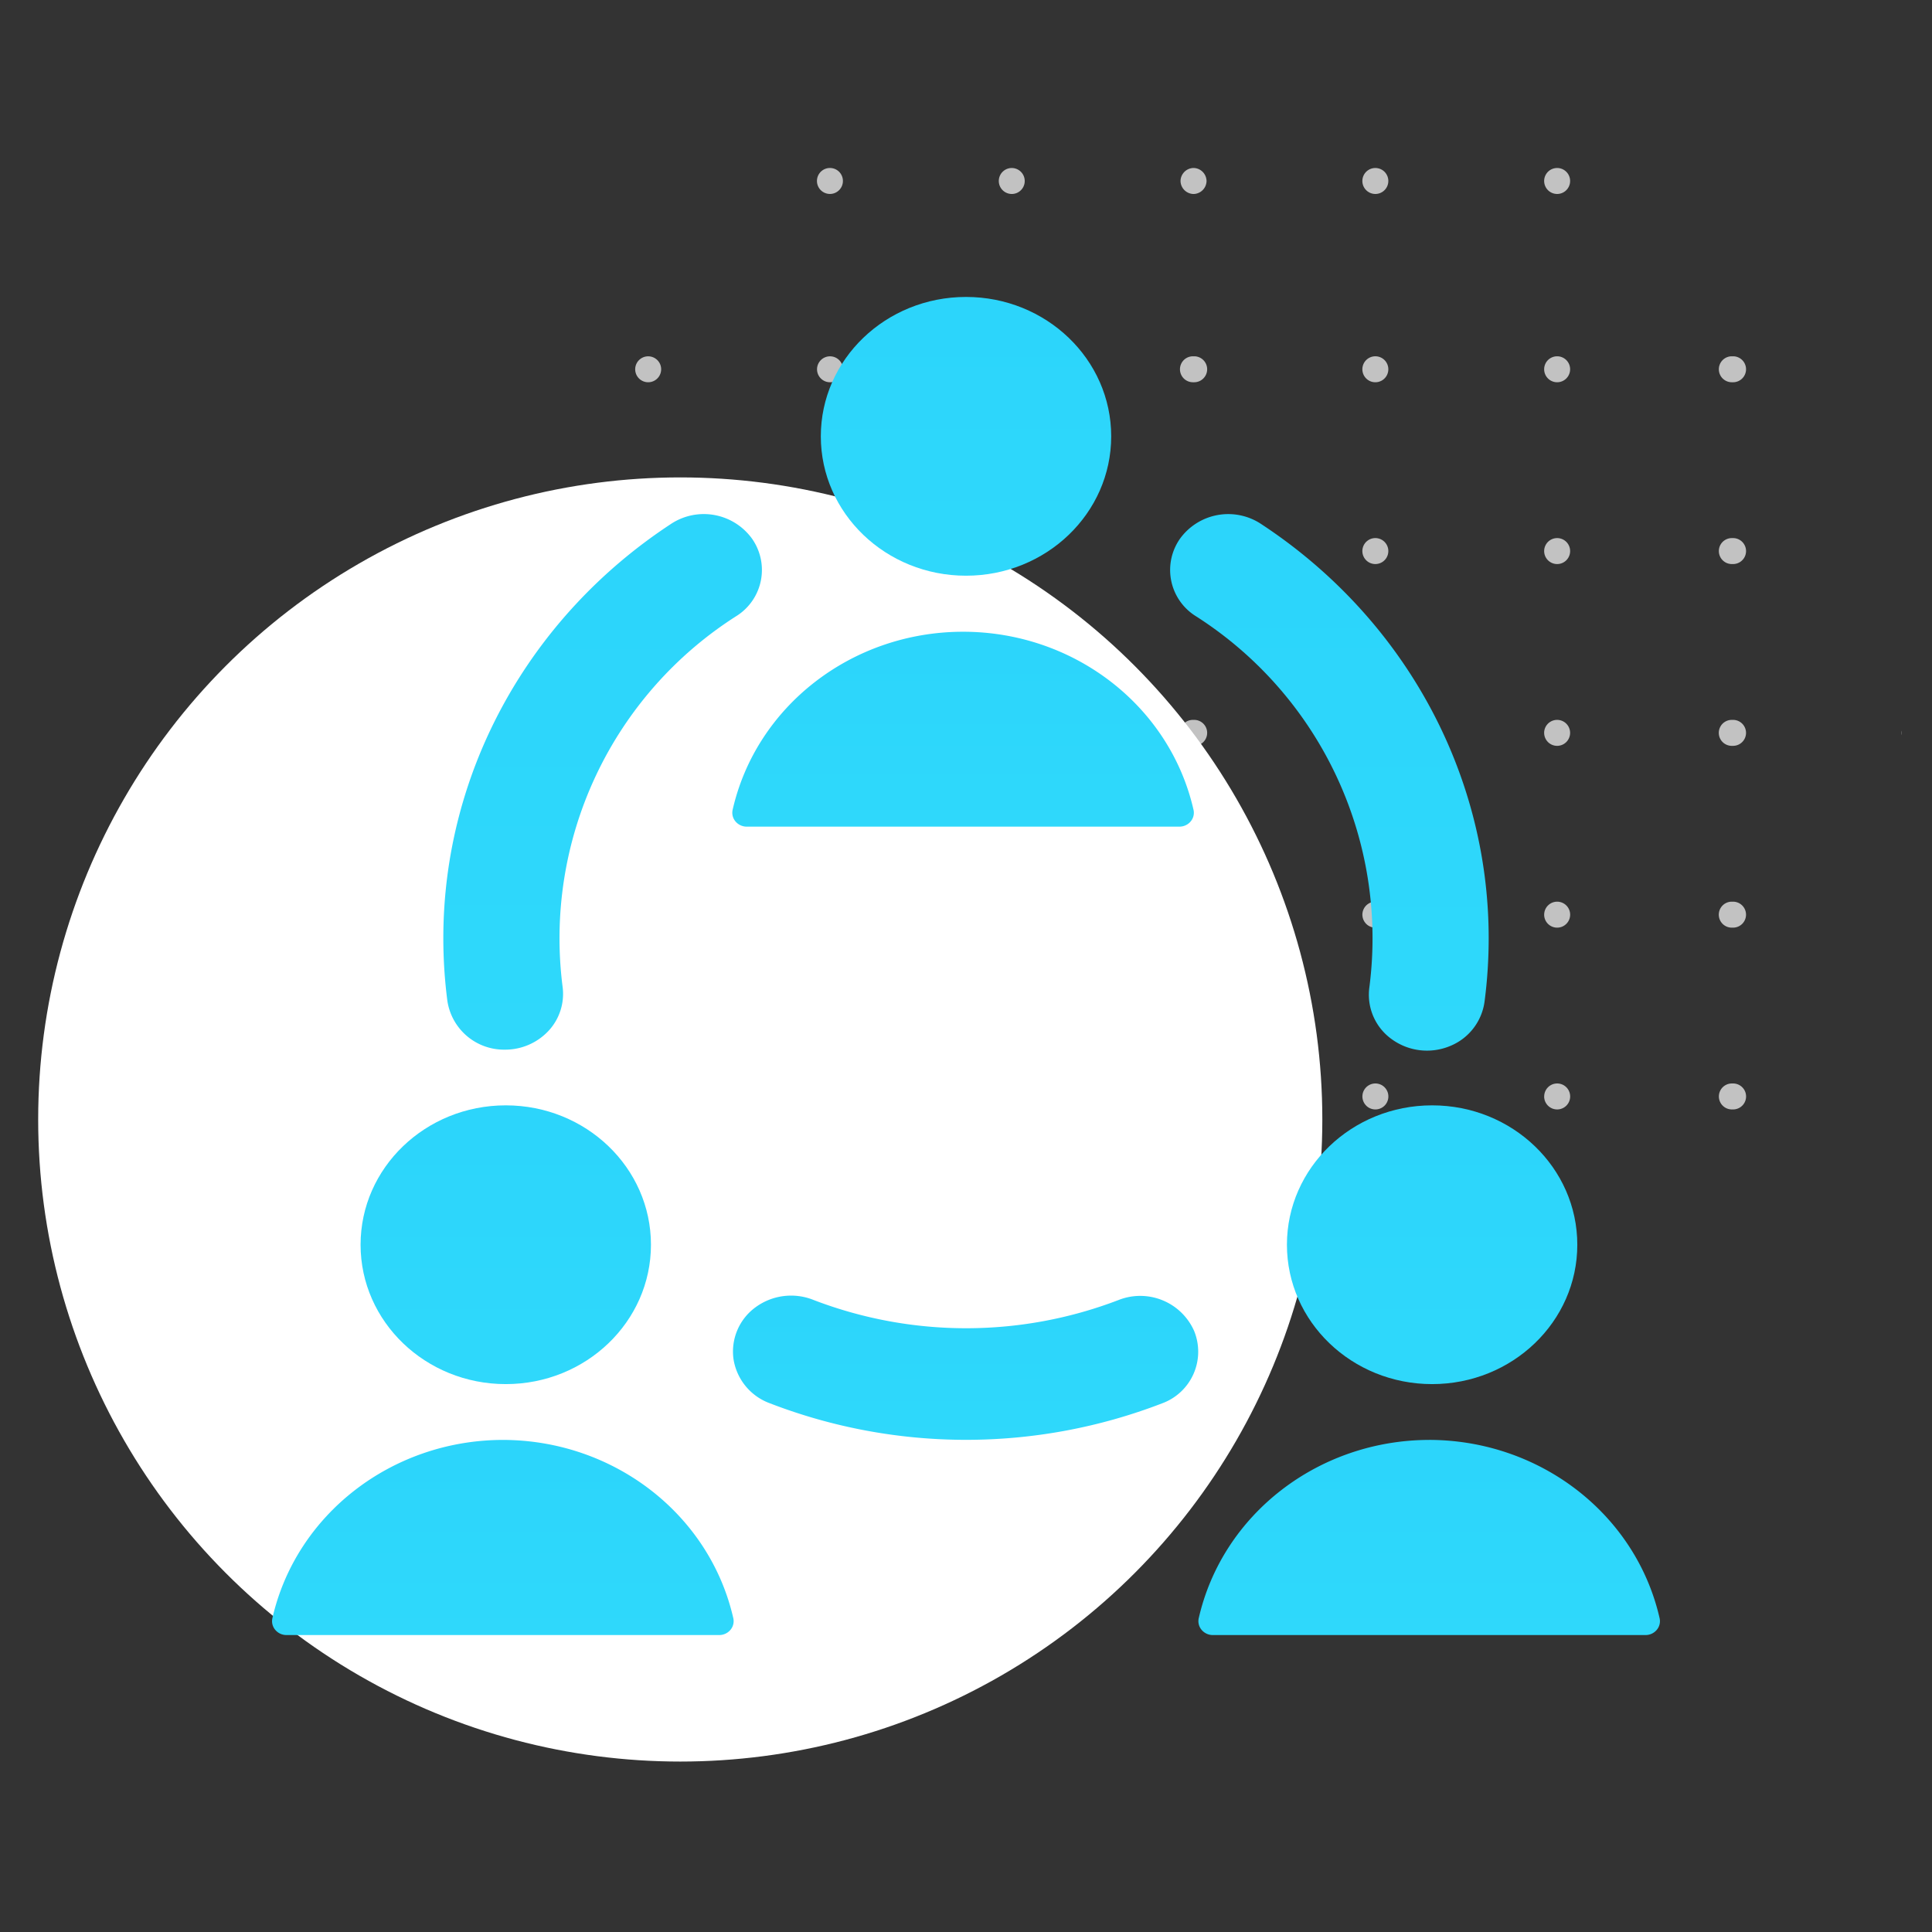
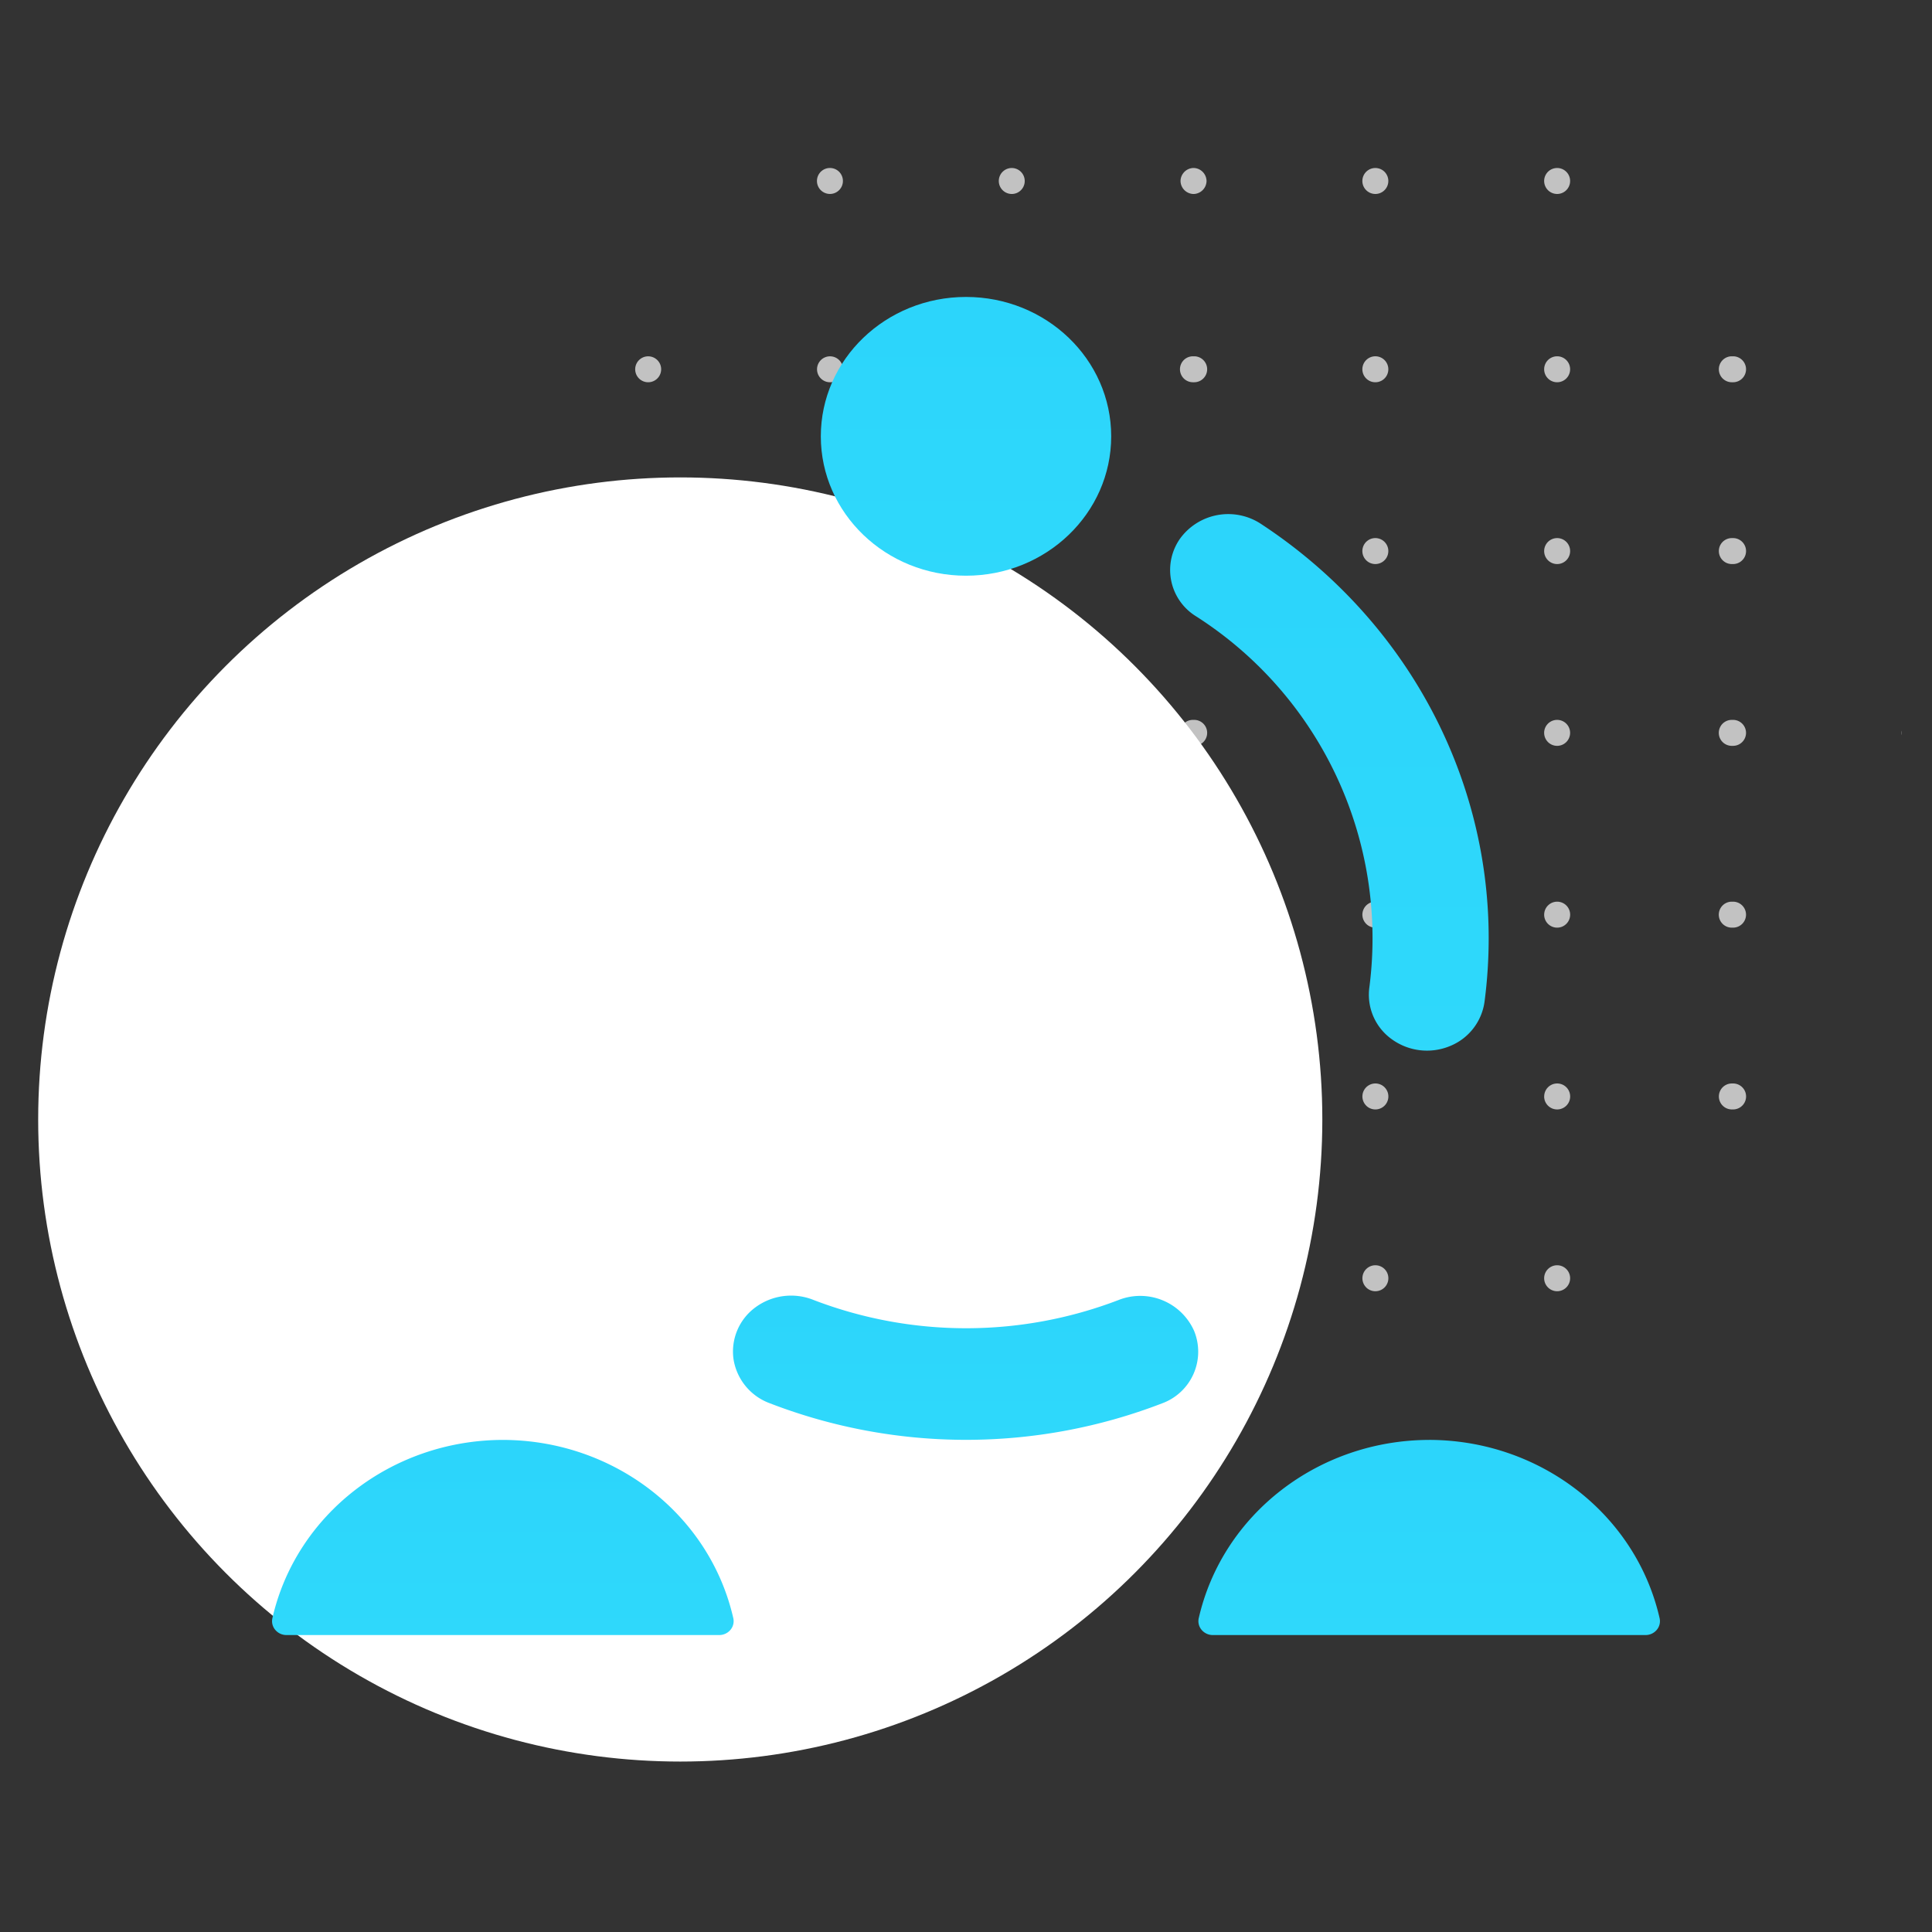
<svg xmlns="http://www.w3.org/2000/svg" width="253" height="253" viewBox="0 0 253 253">
  <rect x="0" y="0" width="253" height="253" fill="#333333" stroke="none" />
  <defs>
    <linearGradient id="linear-gradient" x1="0.5" y1="-6.886" x2="0.5" y2="2.409" gradientUnits="objectBoundingBox">
      <stop offset="0" stop-color="#17baf7" />
      <stop offset="1" stop-color="#33defc" />
    </linearGradient>
    <clipPath id="clip-Co-marketing_opportunities">
      <rect width="253" height="253" />
    </clipPath>
  </defs>
  <g id="Co-marketing_opportunities" data-name="Co-marketing opportunities" clip-path="url(#clip-Co-marketing_opportunities)">
    <g id="Group" transform="translate(5 22)">
      <path id="Combined_Shape" data-name="Combined Shape" d="M119.031,145.389a1.7,1.7,0,1,1,1.7,1.7A1.7,1.7,0,0,1,119.031,145.389Zm-45.912,1.7h-.084a1.7,1.7,0,0,1,0-3.4H73.2a1.7,1.7,0,0,1,0,3.4Zm-25.008-.5a1.7,1.7,0,0,1,2.406-2.407,1.7,1.7,0,0,1-2.406,2.407Zm-24.3-1.2a1.7,1.7,0,0,1,2.9-1.2,1.681,1.681,0,0,1,.5,1.2,1.7,1.7,0,1,1-3.4,0Zm71.915,1.2a1.7,1.7,0,1,1,1.2.5A1.692,1.692,0,0,1,95.721,146.588Zm47.967-23.306h-.082a1.7,1.7,0,0,1,0-3.4h.162a1.7,1.7,0,0,1,0,3.4Zm-24.657-1.7a1.7,1.7,0,1,1,1.7,1.7A1.7,1.7,0,0,1,119.031,121.582Zm-23.31,1.2a1.7,1.7,0,1,1,1.2.5A1.7,1.7,0,0,1,95.721,122.783Zm-22.6.5h-.082a1.7,1.7,0,0,1,0-3.4H73.2a1.7,1.7,0,0,1,0,3.4Zm-49.313-1.7a1.7,1.7,0,0,1,2.9-1.2,1.681,1.681,0,0,1,.5,1.2,1.7,1.7,0,1,1-3.4,0ZM0,121.582a1.7,1.7,0,0,1,2.9-1.2,1.681,1.681,0,0,1,.5,1.2,1.7,1.7,0,1,1-3.4,0Zm49.024,1.528a1.671,1.671,0,0,1,.012-3.343h.014a1.672,1.672,0,0,1-.014,3.343Zm46.7-24.133a1.7,1.7,0,1,1,1.2.5A1.693,1.693,0,0,1,95.721,98.977Zm48.048.5H143.6a1.7,1.7,0,0,1,0-3.4h.166a1.7,1.7,0,0,1,0,3.4Zm-24.738-1.7a1.7,1.7,0,1,1,1.7,1.7A1.7,1.7,0,0,1,119.031,97.777Zm-45.912,1.7h-.084a1.7,1.7,0,0,1,0-3.4H73.2a1.7,1.7,0,0,1,0,3.4Zm-49.313-1.7a1.7,1.7,0,1,1,1.7,1.7A1.7,1.7,0,0,1,23.807,97.777ZM0,97.777a1.7,1.7,0,0,1,2.9-1.205A1.7,1.7,0,1,1,0,97.777Zm49.019,1.432a1.672,1.672,0,0,1-1.658-1.685,1.675,1.675,0,0,1,1.669-1.657h.014a1.671,1.671,0,0,1-.012,3.342Zm46.7-24.039a1.7,1.7,0,1,1,1.2.5A1.693,1.693,0,0,1,95.721,75.17Zm-47.61,0a1.7,1.7,0,0,1,1.2-2.9,1.714,1.714,0,0,1,1.2.5,1.7,1.7,0,0,1-.554,2.777,1.7,1.7,0,0,1-.651.129A1.682,1.682,0,0,1,48.111,75.172Zm95.658.5H143.6a1.7,1.7,0,0,1,0-3.4h.166a1.7,1.7,0,0,1,0,3.4Zm-24.738-1.7a1.7,1.7,0,1,1,1.7,1.7A1.7,1.7,0,0,1,119.031,73.97Zm-45.912,1.7h-.084a1.7,1.7,0,0,1,0-3.4H73.2a1.7,1.7,0,0,1,0,3.4Zm-49.313-1.7a1.7,1.7,0,1,1,1.7,1.7A1.7,1.7,0,0,1,23.807,73.97ZM0,73.97a1.7,1.7,0,0,1,2.9-1.205A1.7,1.7,0,1,1,0,73.97Zm165.819-.3c0,.163,0,.322,0,.485,0,.041,0,.079,0,.12A1.692,1.692,0,0,1,165.819,73.671ZM143.689,51.864h-.082a1.7,1.7,0,0,1,0-3.4h.162a1.7,1.7,0,0,1,0,3.4Zm-24.657-1.7a1.7,1.7,0,1,1,1.7,1.7A1.7,1.7,0,0,1,119.031,50.163Zm-45.912,1.7h-.082a1.7,1.7,0,0,1,0-3.4H73.2a1.7,1.7,0,0,1,0,3.4Zm-49.313-1.7a1.7,1.7,0,1,1,1.7,1.7A1.7,1.7,0,0,1,23.807,50.163ZM0,50.163a1.7,1.7,0,1,1,1.7,1.7A1.7,1.7,0,0,1,0,50.163Zm95.721,1.2a1.7,1.7,0,1,1,1.2.5A1.693,1.693,0,0,1,95.721,51.364Zm-46.71.118a1.672,1.672,0,0,1,.012-3.343h.014a1.672,1.672,0,0,1-.012,3.343Zm94.677-23.424h-.082a1.7,1.7,0,0,1,0-3.4h.162a1.7,1.7,0,0,1,0,3.4Zm-24.657-1.7a1.7,1.7,0,1,1,1.7,1.7A1.7,1.7,0,0,1,119.031,26.357Zm-23.31,1.2a1.7,1.7,0,1,1,1.206.5A1.692,1.692,0,0,1,95.721,27.557Zm-22.6.5h-.082a1.7,1.7,0,0,1,0-3.4H73.2a1.7,1.7,0,0,1,0,3.4Zm-25.008-.5a1.7,1.7,0,0,1,1.2-2.9,1.714,1.714,0,0,1,1.2.5,1.7,1.7,0,0,1-.554,2.775,1.7,1.7,0,0,1-.651.13A1.685,1.685,0,0,1,48.111,27.56Zm-24.3-1.2a1.7,1.7,0,0,1,2.9-1.2,1.683,1.683,0,0,1,.5,1.2,1.7,1.7,0,1,1-3.4,0ZM0,26.357a1.7,1.7,0,0,1,2.9-1.2,1.683,1.683,0,0,1,.5,1.2,1.7,1.7,0,1,1-3.4,0ZM120.733,3.4a1.7,1.7,0,1,1,.65-.13,1.693,1.693,0,0,1-.65.13ZM95.721,2.9a1.7,1.7,0,1,1,1.854.371A1.7,1.7,0,0,1,95.721,2.9Zm-47.61,0a1.7,1.7,0,0,1,1.2-2.9,1.714,1.714,0,0,1,1.2.5,1.7,1.7,0,0,1-.554,2.776A1.7,1.7,0,0,1,48.111,2.9ZM24.3,2.9a1.7,1.7,0,1,1,1.852.369,1.669,1.669,0,0,1-.648.13A1.714,1.714,0,0,1,24.3,2.9Zm48.815.5h-.082a1.735,1.735,0,0,1-1.62-1.7A1.736,1.736,0,0,1,73.038,0H73.2a1.736,1.736,0,0,1,1.62,1.7A1.735,1.735,0,0,1,73.2,3.4Z" transform="translate(78.18 0)" fill="#c2c2c2" />
      <circle id="Oval" cx="84.081" cy="84.081" r="84.081" transform="translate(0 40.518)" fill="#fff" />
    </g>
    <g id="Work-Office-Companies_Meetings_Collaboration_team-meeting" data-name="Work-Office-Companies / Meetings/Collaboration / team-meeting" transform="translate(-156.424 -158.073)">
      <g id="Group_30" transform="translate(192.051 196.959)">
        <g id="team-meeting">
          <path id="Shape_158" d="M260.372,218.762a7.724,7.724,0,0,0-9.887-4.031,55.761,55.761,0,0,1-39.926,0,7.87,7.87,0,0,0-7.605.943,7.172,7.172,0,0,0-2.89,6.822,7.375,7.375,0,0,0,4.776,5.765,71.345,71.345,0,0,0,51.349,0A7.2,7.2,0,0,0,260.372,218.762Z" transform="translate(-139.633 -83.377)" fill="url(#linear-gradient)" />
          <path id="Shape_159" d="M210.745,213.976a50.026,50.026,0,0,1,22.868,48.672,7.158,7.158,0,0,0,2.928,6.814,7.857,7.857,0,0,0,7.62.9,7.336,7.336,0,0,0,4.548-5.947,63.988,63.988,0,0,0,.525-8.183c0-21.743-11.195-42.079-29.918-54.315a7.8,7.8,0,0,0-10.48,1.97A7.126,7.126,0,0,0,210.745,213.976Z" transform="translate(-89.915 -172.262)" fill="url(#linear-gradient)" />
-           <path id="Shape_160" d="M203.069,270.831a7.777,7.777,0,0,0,5.7-2.456,7.1,7.1,0,0,0,1.856-5.727,50.026,50.026,0,0,1,22.868-48.672,7.126,7.126,0,0,0,1.909-10.092,7.8,7.8,0,0,0-10.48-1.97C206.195,214.151,195,234.487,195,256.229a64,64,0,0,0,.525,8.183A7.5,7.5,0,0,0,203.069,270.831Z" transform="translate(-172.572 -172.262)" fill="url(#linear-gradient)" />
-           <path id="Shape_161" d="M258.521,228.246a1.912,1.912,0,0,0,1.468-.669,1.76,1.76,0,0,0,.388-1.521c-3.1-13.621-15.659-23.332-30.177-23.332s-27.089,9.712-30.184,23.332a1.76,1.76,0,0,0,.388,1.521,1.912,1.912,0,0,0,1.468.669Z" transform="translate(-139.706 -158.881)" fill="url(#linear-gradient)" />
          <path id="Oval_17" d="M220.513,233.463c10.5,0,19.013-8.168,19.013-18.252s-8.51-18.252-19.013-18.252S201.5,205.134,201.5,215.211,210.01,233.463,220.513,233.463Z" transform="translate(-129.639 -196.959)" fill="url(#linear-gradient)" />
          <path id="Shape_162" d="M238.225,216.64c-14.526.023-27.082,9.742-30.184,23.363a1.76,1.76,0,0,0,.388,1.521,1.912,1.912,0,0,0,1.468.669h56.65a1.913,1.913,0,0,0,1.468-.669A1.76,1.76,0,0,0,268.4,240c-3.1-13.621-15.651-23.34-30.177-23.363Z" transform="translate(-86.694 -66.965)" fill="url(#linear-gradient)" />
-           <path id="Oval_18" d="M228.539,247.383c10.5,0,19.013-8.168,19.013-18.252s-8.51-18.252-19.013-18.252-19.013,8.175-19.013,18.252S218.036,247.383,228.539,247.383Z" transform="translate(-76.627 -105.017)" fill="url(#linear-gradient)" />
          <path id="Shape_163" d="M222.274,216.64c-14.526.023-27.081,9.742-30.184,23.363a1.761,1.761,0,0,0,.388,1.521,1.913,1.913,0,0,0,1.468.669H250.6a1.912,1.912,0,0,0,1.468-.669,1.76,1.76,0,0,0,.388-1.521c-3.1-13.621-15.651-23.34-30.177-23.363Z" transform="translate(-192.051 -66.965)" fill="url(#linear-gradient)" />
-           <path id="Oval_19" d="M212.588,247.383c10.5,0,19.013-8.168,19.013-18.252s-8.51-18.252-19.013-18.252-19.013,8.175-19.013,18.252S202.085,247.383,212.588,247.383Z" transform="translate(-181.984 -105.017)" fill="url(#linear-gradient)" />
        </g>
      </g>
    </g>
  </g>
</svg>